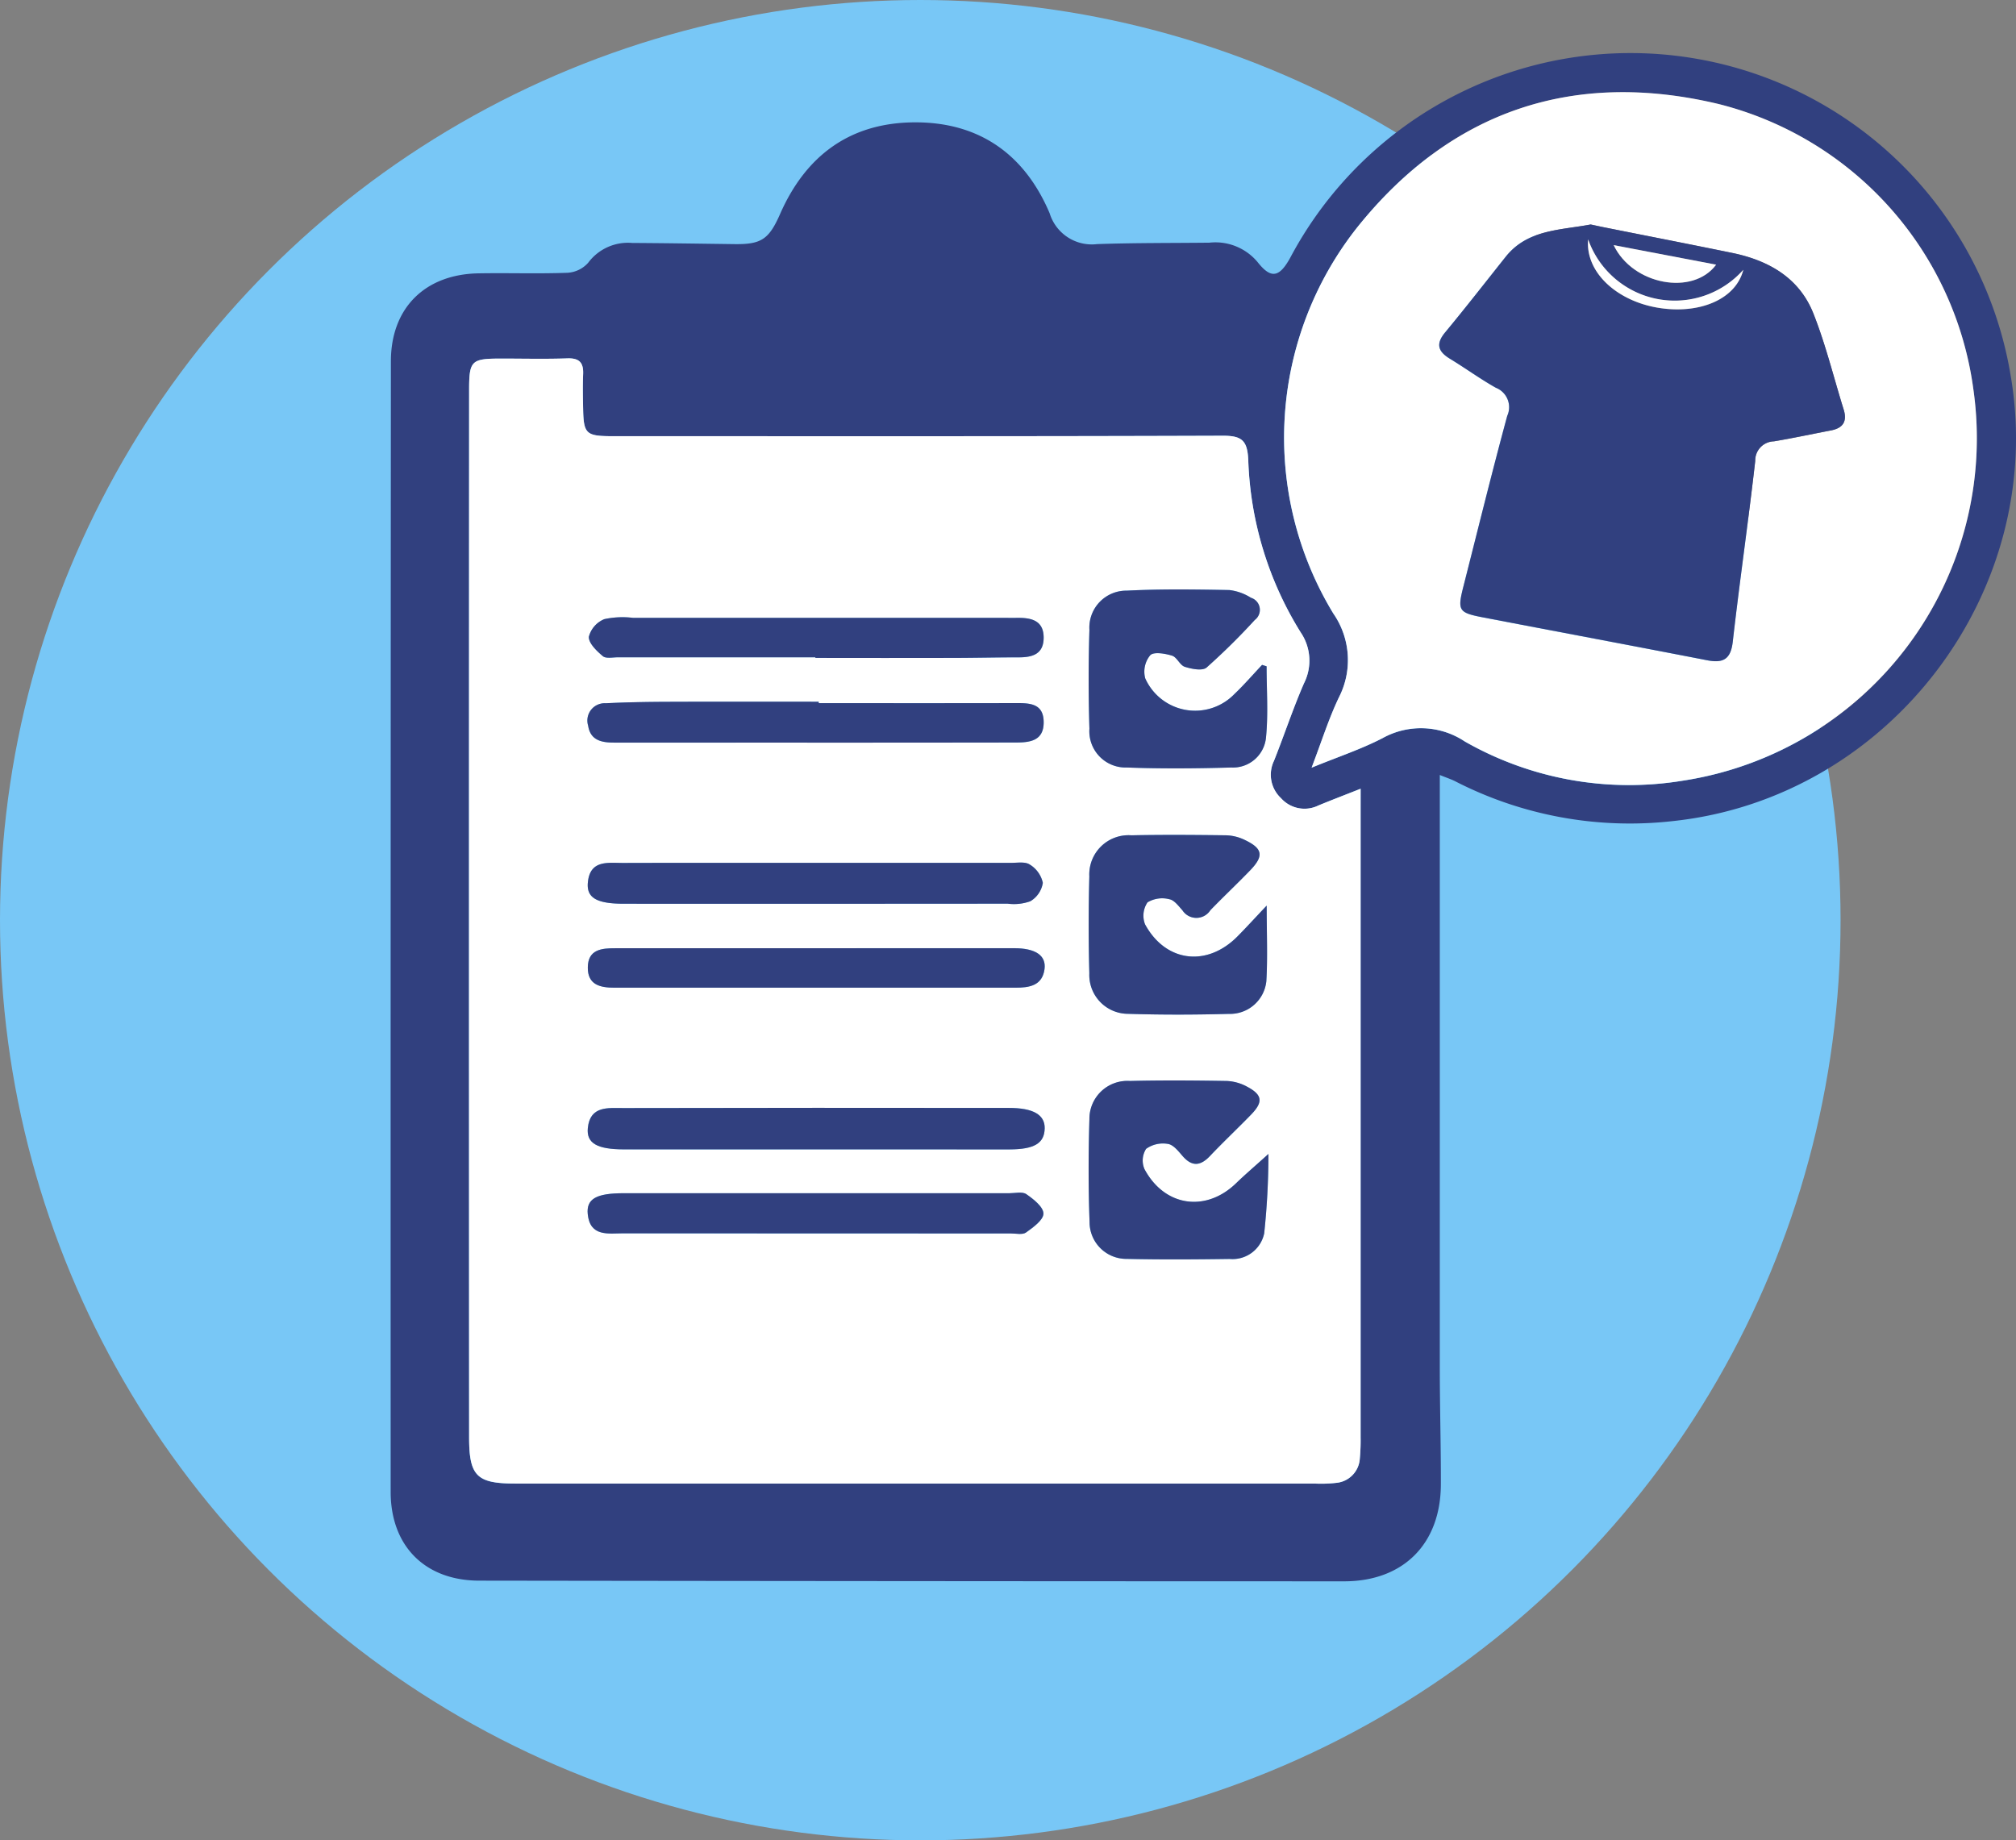
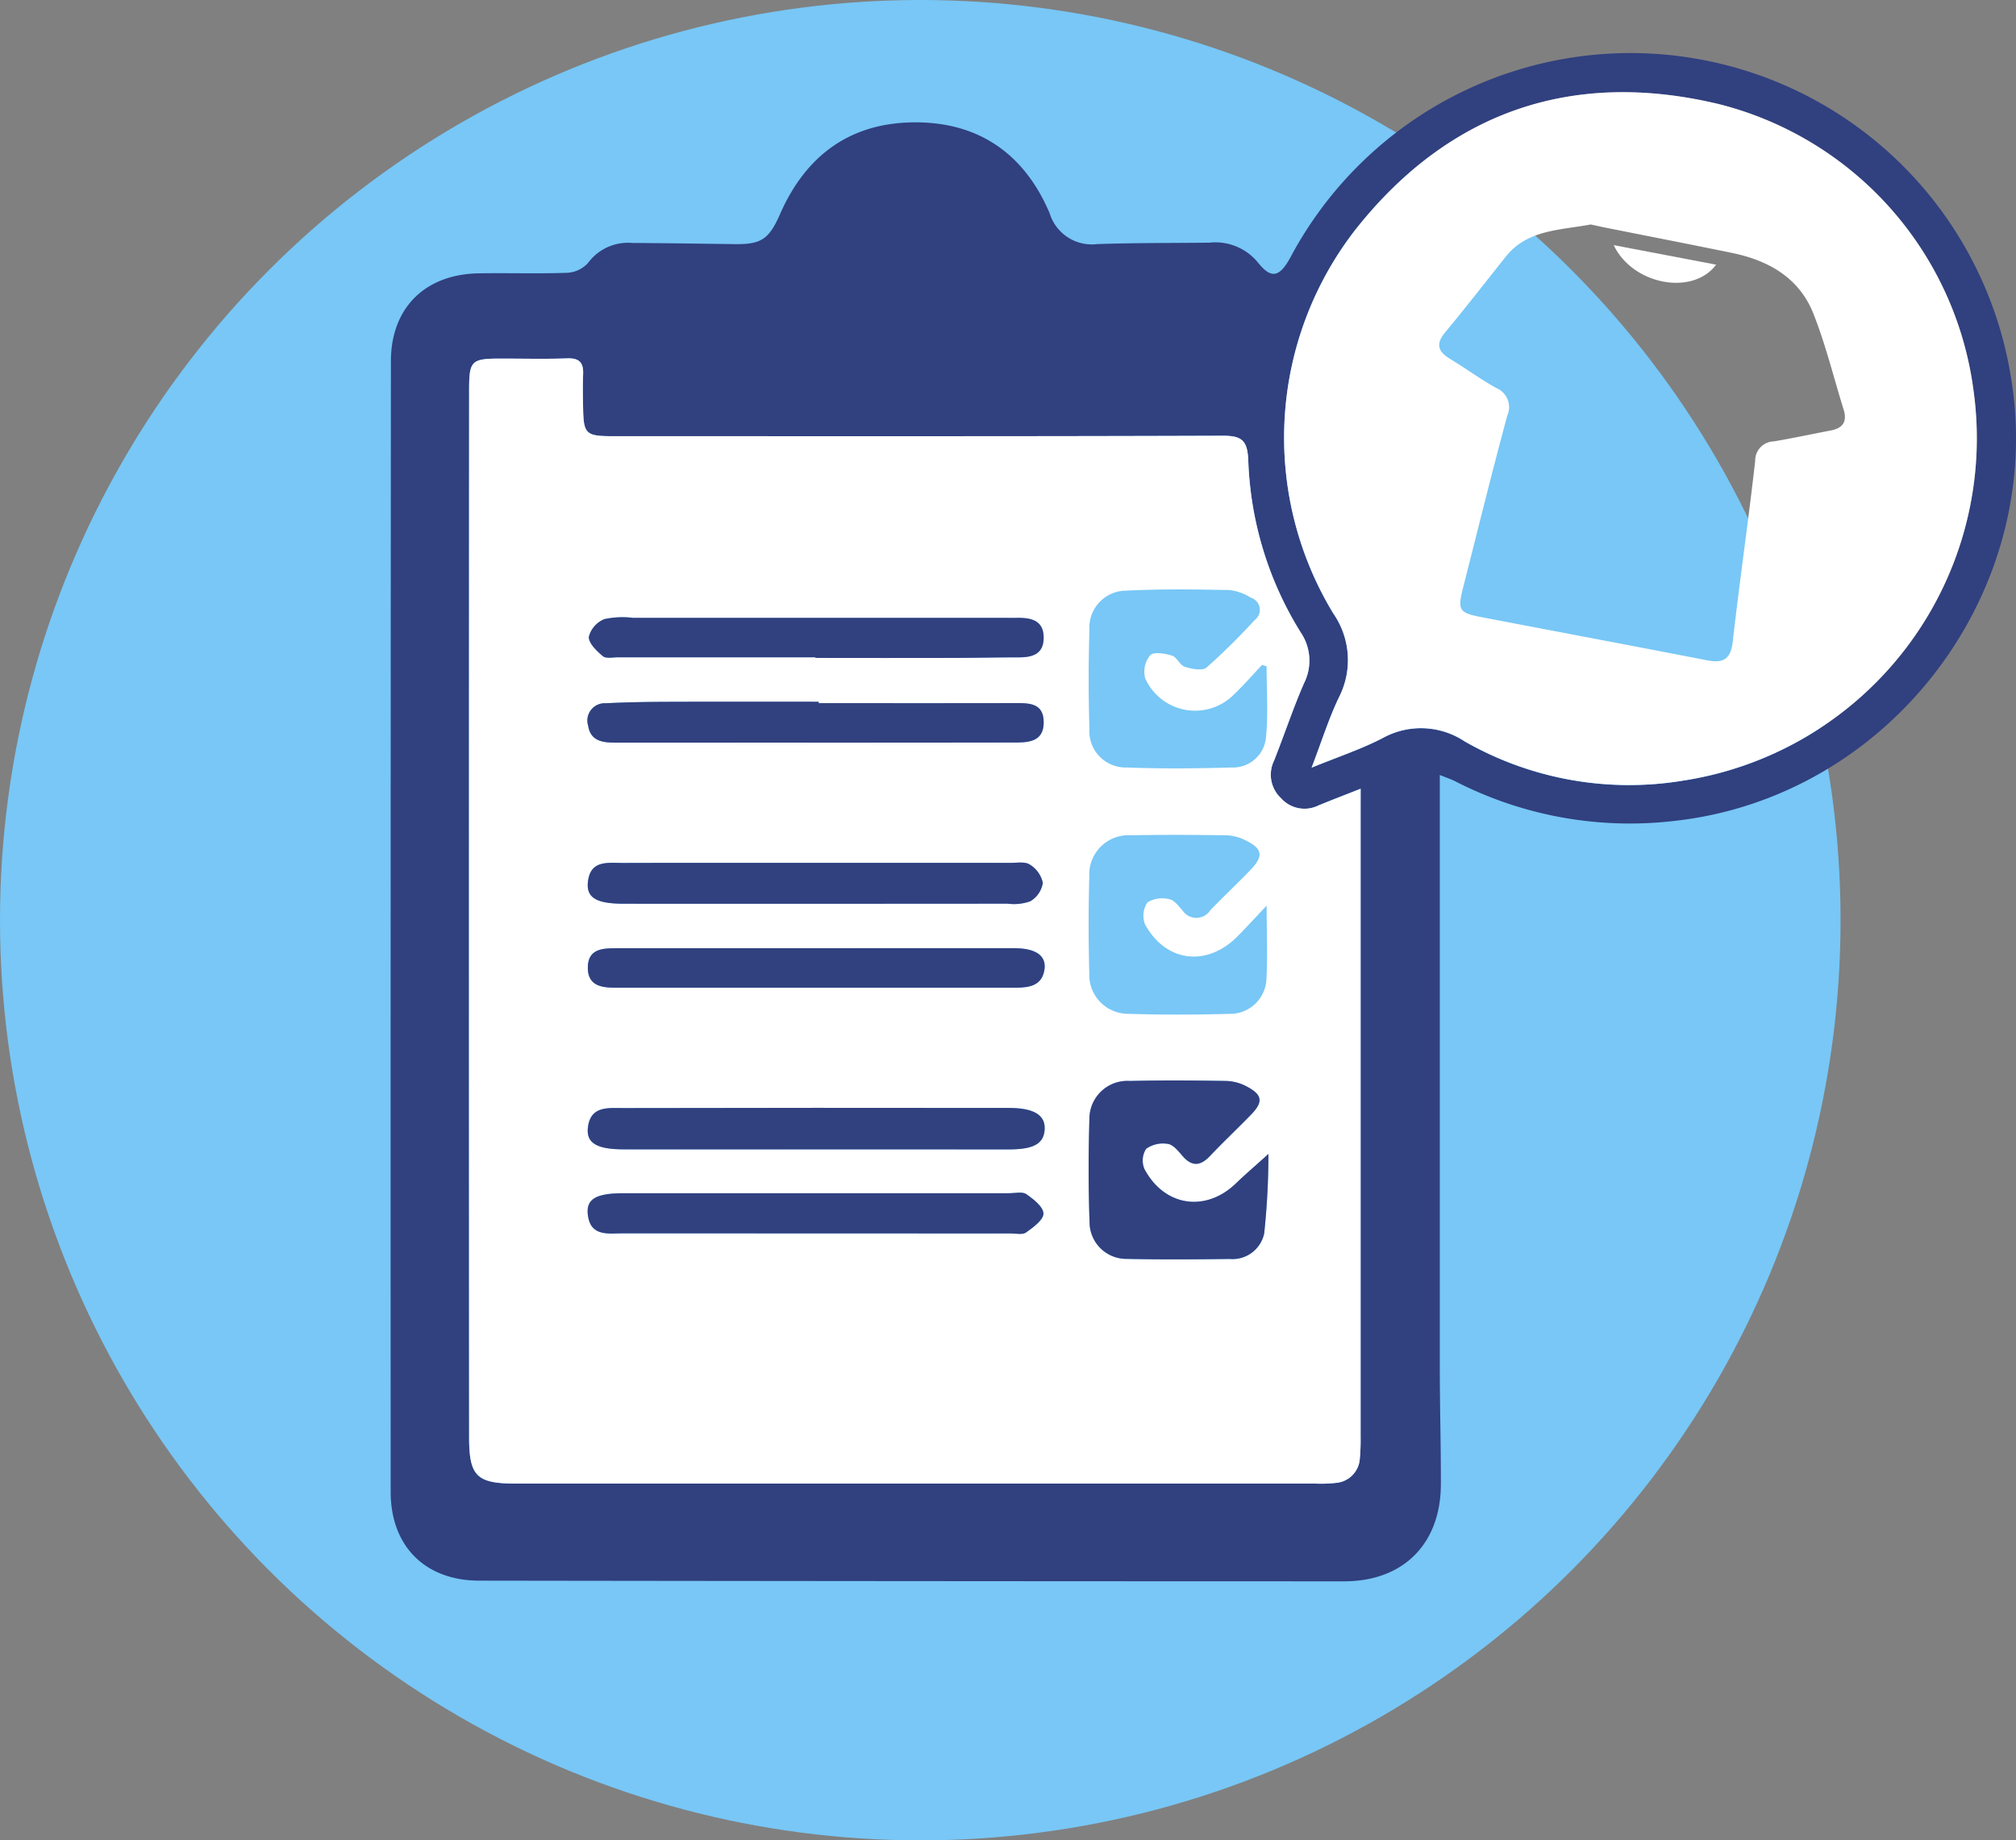
<svg xmlns="http://www.w3.org/2000/svg" width="172.252" height="157.262" viewBox="0 0 172.252 157.262">
  <rect x="0" y="0" width="172.252" height="157.262" fill="#808080" stroke="none" />
  <g id="Group_196" data-name="Group 196" transform="translate(-874.874 -4874.738)">
    <ellipse id="Ellipse_10" data-name="Ellipse 10" cx="78.631" cy="78.631" rx="78.631" ry="78.631" transform="translate(874.874 4874.738)" fill="#78c7f6" />
    <g id="Group_58" data-name="Group 58" transform="translate(908.258 4879.273)">
      <path id="Path_67" data-name="Path 67" d="M424.125,388.377v1.943q0,24.361,0,48.723c0,3.312.1,6.624.091,9.937-.006,5.082-3.19,8.3-8.266,8.3q-36.949-.005-73.9-.057c-4.616-.006-7.564-2.943-7.565-7.584q-.014-48.309.02-96.617c0-4.548,2.909-7.429,7.477-7.511,2.54-.046,5.083.046,7.62-.049a2.563,2.563,0,0,0,1.764-.863,4.235,4.235,0,0,1,3.758-1.685c2.922.016,5.843.063,8.764.1,2.275.027,2.924-.422,3.875-2.586,2.187-4.972,5.953-7.775,11.428-7.82,5.547-.045,9.454,2.707,11.6,7.773a3.765,3.765,0,0,0,4.05,2.631c3.2-.112,6.4-.086,9.594-.122a4.7,4.7,0,0,1,4.12,1.657c1.14,1.448,1.853,1.335,2.789-.367A32.917,32.917,0,0,1,472.893,354.2c3.174,18.408-10.3,36.149-28.862,38.117a32.646,32.646,0,0,1-18.6-3.408C425.1,388.743,424.745,388.628,424.125,388.377Zm-6.765,1.176c-1.388.549-2.513.977-3.624,1.439a2.684,2.684,0,0,1-3.182-.631,2.736,2.736,0,0,1-.6-3.191c.878-2.2,1.617-4.456,2.563-6.623a4.291,4.291,0,0,0-.288-4.362,29.749,29.749,0,0,1-4.472-14.693c-.068-1.69-.535-2.11-2.187-2.1-17.068.059-34.137.037-51.205.037-.387,0-.774,0-1.16,0-2.019-.023-2.24-.239-2.28-2.315-.019-.994-.039-1.99,0-2.983.041-.977-.317-1.385-1.346-1.35-1.876.065-3.756.018-5.634.018-2.566,0-2.759.146-2.76,2.683q-.014,44.752,0,89.5c0,3.337.668,3.947,3.989,3.947q34.137,0,68.274,0a11.317,11.317,0,0,0,1.819-.059,2.216,2.216,0,0,0,2.02-2.08,16.734,16.734,0,0,0,.068-1.82q0-26.768,0-53.536Zm-4.187-1.8c2.265-.927,4.24-1.578,6.064-2.522a6.755,6.755,0,0,1,7.019.284,28.3,28.3,0,0,0,18.677,3.345,29.6,29.6,0,0,0,24.786-33.394,29.125,29.125,0,0,0-21.793-24.423c-12.36-2.946-22.84.564-30.827,10.509a28.95,28.95,0,0,0-2.071,33.031,6.984,6.984,0,0,1,.474,7.174C414.637,383.565,414.035,385.5,413.173,387.75Z" transform="translate(-334.489 -326.688)" fill="#31407f" />
      <path id="Path_68" data-name="Path 68" d="M430.813,442.03v1.877q0,26.768,0,53.536a16.71,16.71,0,0,1-.068,1.82,2.216,2.216,0,0,1-2.02,2.08,11.324,11.324,0,0,1-1.819.059q-34.137,0-68.274,0c-3.321,0-3.987-.609-3.989-3.947q-.022-44.752,0-89.5c0-2.537.194-2.683,2.76-2.683,1.878,0,3.758.047,5.634-.018,1.029-.036,1.388.372,1.346,1.35s-.022,1.989,0,2.983c.04,2.076.261,2.292,2.28,2.315.386,0,.773,0,1.16,0,17.068,0,34.137.023,51.205-.037,1.652-.006,2.119.414,2.187,2.1a29.75,29.75,0,0,0,4.472,14.693,4.292,4.292,0,0,1,.288,4.362c-.946,2.167-1.685,4.424-2.563,6.623a2.736,2.736,0,0,0,.6,3.191,2.684,2.684,0,0,0,3.182.631C428.3,443.008,429.425,442.58,430.813,442.03Zm-8.034-10.462-.386-.122c-.789.835-1.541,1.708-2.373,2.5a4.669,4.669,0,0,1-7.611-1.348,2.207,2.207,0,0,1,.426-1.977c.3-.313,1.266-.149,1.863.035.422.13.67.819,1.092.953.587.187,1.5.368,1.862.062a57.072,57.072,0,0,0,4.12-4.067,1.08,1.08,0,0,0-.332-1.895,4.409,4.409,0,0,0-1.838-.658c-2.923-.054-5.852-.1-8.769.051a3.157,3.157,0,0,0-3.193,3.351q-.127,4.22,0,8.447a3.1,3.1,0,0,0,3.2,3.314c2.973.114,5.956.088,8.931,0a2.832,2.832,0,0,0,2.96-2.609C422.926,435.611,422.778,433.582,422.778,431.568Zm.006,20.45c-1.016,1.073-1.746,1.877-2.51,2.645-2.608,2.62-6.122,2.191-7.882-1.044a2.027,2.027,0,0,1,.21-1.882,2.437,2.437,0,0,1,1.872-.265c.413.071.778.581,1.11.944a1.419,1.419,0,0,0,2.388-.007c1.112-1.152,2.28-2.251,3.393-3.4,1.192-1.234,1.088-1.867-.446-2.6a3.915,3.915,0,0,0-1.578-.4c-2.706-.039-5.414-.058-8.12,0a3.352,3.352,0,0,0-3.591,3.509q-.116,4.14,0,8.286a3.319,3.319,0,0,0,3.309,3.459c2.869.093,5.745.083,8.615.005a3.115,3.115,0,0,0,3.2-2.8C422.875,456.462,422.784,454.441,422.784,452.018Zm.151,21.22c-1.15,1.041-1.97,1.736-2.738,2.486-2.588,2.529-6.129,2.038-7.852-1.184a1.853,1.853,0,0,1,.139-1.732,2.478,2.478,0,0,1,1.868-.421c.46.07.889.619,1.245,1.03.808.932,1.529.862,2.347,0,1.139-1.2,2.347-2.337,3.5-3.525,1.061-1.091.988-1.7-.342-2.4a3.979,3.979,0,0,0-1.72-.483c-2.759-.049-5.52-.072-8.278,0a3.242,3.242,0,0,0-3.464,3.264c-.091,2.923-.095,5.853.013,8.775a3.143,3.143,0,0,0,3.193,3.163c2.923.069,5.85.046,8.775.006a2.76,2.76,0,0,0,2.953-2.192A64.2,64.2,0,0,0,422.936,473.239Zm-38.571-24.874c-5.521,0-11.042-.009-16.562.006-1.3,0-2.835-.284-3.017,1.675-.122,1.314.765,1.809,3.071,1.81q16.4,0,32.793-.006a4.153,4.153,0,0,0,1.941-.206,2.218,2.218,0,0,0,1.069-1.568,2.434,2.434,0,0,0-1.116-1.563c-.393-.266-1.068-.143-1.617-.144Q392.645,448.358,384.364,448.365Zm-.1,24.482q8.277,0,16.553,0c2.123,0,2.978-.527,3-1.8.02-1.159-.978-1.742-3.064-1.743q-16.471-.008-32.941.011c-1.284,0-2.838-.215-3.029,1.709-.129,1.3.79,1.816,3.092,1.82Q376.069,472.858,384.264,472.846Zm.141,3.748q-8.275,0-16.55,0c-2.333,0-3.207.475-3.073,1.792.2,1.959,1.785,1.632,3.046,1.634q16.549.035,33.1.011c.441,0,1,.134,1.3-.081.608-.435,1.492-1.069,1.488-1.615,0-.571-.849-1.236-1.463-1.661-.342-.236-.964-.079-1.46-.079Q392.6,476.592,384.4,476.594Zm.105-41.877V434.6c-4.3,0-8.606-.011-12.909.005-1.763.007-3.528.036-5.288.124a1.479,1.479,0,0,0-1.5,1.917c.192,1.277,1.184,1.444,2.238,1.445q4.717.005,9.434,0,12.412,0,24.825-.007c1.208,0,2.447-.113,2.423-1.768-.023-1.568-1.168-1.607-2.346-1.6C395.76,434.725,390.135,434.718,384.51,434.718Zm-.336,20.94q-8.52,0-17.041,0c-1.162,0-2.336.094-2.348,1.643-.013,1.507,1.085,1.728,2.287,1.728q17.124,0,34.247,0c1.179,0,2.3-.163,2.488-1.586.157-1.175-.786-1.786-2.592-1.787Q392.695,455.653,384.174,455.658Zm.054-24.86v.055q5.958,0,11.915,0c1.82,0,3.64-.05,5.46-.048,1.181,0,2.132-.285,2.128-1.693s-.987-1.685-2.148-1.681c-.5,0-.993,0-1.489,0q-15.722,0-31.443,0a7.348,7.348,0,0,0-2.457.11,2.235,2.235,0,0,0-1.323,1.51c-.021.546.669,1.209,1.192,1.65.267.226.849.1,1.288.1Q375.789,430.8,384.228,430.8Z" transform="translate(-347.942 -379.166)" fill="#fff" />
      <path id="Path_69" data-name="Path 69" d="M566.746,394.478c.862-2.249,1.464-4.185,2.331-6a6.984,6.984,0,0,0-.474-7.174,28.95,28.95,0,0,1,2.071-33.031c7.986-9.944,18.466-13.454,30.827-10.509a29.125,29.125,0,0,1,21.793,24.423,29.6,29.6,0,0,1-24.786,33.394,28.3,28.3,0,0,1-18.677-3.345,6.755,6.755,0,0,0-7.019-.284C570.986,392.9,569.011,393.55,566.746,394.478Zm23.842-46.416c-2.616.5-5.4.42-7.262,2.763-1.72,2.16-3.414,4.341-5.176,6.466-.824.995-.6,1.635.419,2.253,1.32.8,2.572,1.718,3.916,2.474a1.785,1.785,0,0,1,.974,2.4c-1.313,4.842-2.508,9.717-3.745,14.58-.523,2.055-.418,2.242,1.656,2.64,6.389,1.227,12.782,2.425,19.168,3.667,1.364.265,2.018-.076,2.189-1.585.586-5.154,1.335-10.289,1.919-15.443a1.637,1.637,0,0,1,1.6-1.68c1.631-.275,3.249-.623,4.874-.934,1.027-.2,1.4-.767,1.083-1.786-.853-2.738-1.532-5.544-2.585-8.2-1.213-3.061-3.834-4.544-6.954-5.184-3.656-.75-7.32-1.464-10.98-2.194C591.306,348.217,590.93,348.134,590.588,348.062Z" transform="translate(-488.063 -333.416)" fill="#fff" />
-       <path id="Path_70" data-name="Path 70" d="M529.29,471.291c0,2.014.147,4.043-.047,6.038a2.832,2.832,0,0,1-2.96,2.609c-2.975.084-5.958.11-8.931,0a3.1,3.1,0,0,1-3.2-3.314q-.131-4.22,0-8.447a3.157,3.157,0,0,1,3.193-3.351c2.917-.15,5.846-.105,8.769-.051a4.411,4.411,0,0,1,1.838.658,1.08,1.08,0,0,1,.332,1.895,57.067,57.067,0,0,1-4.12,4.067c-.357.306-1.275.125-1.862-.062-.422-.134-.67-.823-1.092-.953-.6-.184-1.562-.349-1.863-.035a2.206,2.206,0,0,0-.426,1.977,4.669,4.669,0,0,0,7.611,1.348c.832-.789,1.584-1.662,2.373-2.5Z" transform="translate(-454.453 -418.888)" fill="#31407f" />
-       <path id="Path_71" data-name="Path 71" d="M529.3,533.938c0,2.422.09,4.443-.029,6.451a3.116,3.116,0,0,1-3.2,2.8c-2.87.078-5.746.088-8.615-.005a3.319,3.319,0,0,1-3.309-3.459q-.109-4.141,0-8.286a3.352,3.352,0,0,1,3.591-3.509c2.706-.054,5.413-.035,8.12,0a3.914,3.914,0,0,1,1.578.4c1.535.733,1.639,1.366.446,2.6-1.113,1.152-2.281,2.25-3.393,3.4a1.419,1.419,0,0,1-2.388.007c-.332-.363-.7-.874-1.11-.944a2.436,2.436,0,0,0-1.872.265,2.026,2.026,0,0,0-.21,1.882c1.759,3.235,5.273,3.665,7.881,1.044C527.552,535.815,528.281,535.012,529.3,533.938Z" transform="translate(-454.455 -461.086)" fill="#31407f" />
      <path id="Path_72" data-name="Path 72" d="M529.443,597.376a64.193,64.193,0,0,1-.361,6.778,2.76,2.76,0,0,1-2.953,2.192c-2.925.04-5.851.063-8.775-.006a3.143,3.143,0,0,1-3.193-3.163c-.107-2.922-.1-5.852-.013-8.775a3.242,3.242,0,0,1,3.464-3.264c2.758-.067,5.519-.045,8.278,0a3.977,3.977,0,0,1,1.72.483c1.331.706,1.4,1.313.342,2.4-1.154,1.187-2.362,2.323-3.5,3.525-.818.863-1.539.933-2.347,0-.356-.411-.786-.96-1.245-1.03a2.478,2.478,0,0,0-1.868.421,1.853,1.853,0,0,0-.139,1.732c1.723,3.223,5.264,3.714,7.852,1.184C527.473,599.113,528.294,598.417,529.443,597.376Z" transform="translate(-454.45 -503.303)" fill="#31407f" />
      <path id="Path_73" data-name="Path 73" d="M404.774,535.05q8.281,0,16.562,0c.55,0,1.224-.122,1.617.144a2.434,2.434,0,0,1,1.116,1.563A2.218,2.218,0,0,1,423,538.33a4.154,4.154,0,0,1-1.941.206q-16.4.014-32.793.006c-2.306,0-3.193-.5-3.071-1.81.182-1.959,1.721-1.672,3.017-1.675C393.732,535.041,399.253,535.05,404.774,535.05Z" transform="translate(-368.351 -465.851)" fill="#31407f" />
      <path id="Path_74" data-name="Path 74" d="M404.667,601.691q-8.194,0-16.388,0c-2.3,0-3.221-.524-3.092-1.82.192-1.923,1.745-1.706,3.029-1.709q16.471-.034,32.941-.011c2.086,0,3.084.584,3.064,1.743-.022,1.271-.878,1.795-3,1.8Q412.944,601.7,404.667,601.691Z" transform="translate(-368.345 -508.01)" fill="#31407f" />
      <path id="Path_75" data-name="Path 75" d="M404.8,620.017q8.193,0,16.384,0c.5,0,1.118-.157,1.46.079.615.425,1.459,1.09,1.463,1.661,0,.546-.88,1.18-1.488,1.615-.3.214-.856.081-1.3.081q-16.549,0-33.1-.011c-1.262,0-2.847.324-3.046-1.634-.134-1.316.74-1.791,3.073-1.792Q396.527,620.015,404.8,620.017Z" transform="translate(-368.339 -522.588)" fill="#31407f" />
      <path id="Path_76" data-name="Path 76" d="M404.93,493.748c5.625,0,11.25.008,16.875-.006,1.177,0,2.323.036,2.346,1.6.024,1.656-1.216,1.766-2.423,1.768q-12.413.019-24.825.007-4.717,0-9.434,0c-1.053,0-2.046-.168-2.238-1.445a1.479,1.479,0,0,1,1.5-1.917c1.76-.088,3.525-.117,5.288-.124,4.3-.016,8.606-.005,12.909-.005Z" transform="translate(-368.362 -438.196)" fill="#31407f" />
      <path id="Path_77" data-name="Path 77" d="M404.6,557.059q8.521,0,17.041,0c1.806,0,2.749.612,2.592,1.787-.191,1.423-1.309,1.586-2.488,1.586q-17.124-.006-34.247,0c-1.2,0-2.3-.22-2.287-1.728.013-1.549,1.186-1.643,2.348-1.643Q396.083,557.056,404.6,557.059Z" transform="translate(-368.372 -480.567)" fill="#31407f" />
      <path id="Path_78" data-name="Path 78" d="M404.828,475.311q-8.439,0-16.878,0c-.44,0-1.021.128-1.288-.1-.522-.442-1.213-1.1-1.192-1.65a2.235,2.235,0,0,1,1.323-1.51,7.348,7.348,0,0,1,2.457-.11q15.722-.005,31.443,0c.5,0,.993.006,1.489,0,1.16,0,2.144.267,2.148,1.681s-.947,1.694-2.128,1.693c-1.82,0-3.64.044-5.46.048q-5.957.013-11.915,0Z" transform="translate(-368.542 -423.679)" fill="#31407f" />
-       <path id="Path_79" data-name="Path 79" d="M617.236,370.8c.342.072.718.155,1.1.23,3.66.731,7.323,1.445,10.98,2.194,3.12.64,5.741,2.123,6.954,5.184,1.053,2.658,1.732,5.464,2.585,8.2.317,1.019-.057,1.589-1.083,1.786-1.625.311-3.243.659-4.874.934a1.637,1.637,0,0,0-1.6,1.68c-.584,5.154-1.333,10.289-1.919,15.443-.171,1.509-.825,1.85-2.189,1.585-6.385-1.242-12.779-2.44-19.168-3.667-2.074-.4-2.179-.585-1.657-2.64,1.237-4.863,2.432-9.737,3.745-14.58a1.785,1.785,0,0,0-.974-2.4c-1.344-.756-2.6-1.672-3.916-2.474-1.017-.618-1.243-1.258-.419-2.253,1.761-2.125,3.456-4.306,5.176-6.466C611.84,371.217,614.619,371.293,617.236,370.8Zm1.968,1.766c1.625,3.406,6.771,4.349,8.752,1.669C625.058,373.681,622.13,373.123,619.2,372.563Zm-2.183-.492c-.247,2.837,2.484,5.264,5.973,5.844,3.473.578,6.63-.676,7.284-3.241a7.842,7.842,0,0,1-13.258-2.6Z" transform="translate(-514.71 -356.151)" fill="#31407f" />
      <path id="Path_80" data-name="Path 80" d="M649.191,376.12l8.753,1.668C655.963,380.468,650.817,379.525,649.191,376.12Z" transform="translate(-544.698 -359.707)" fill="#fff" />
-       <path id="Path_81" data-name="Path 81" d="M642.587,374.634a7.842,7.842,0,0,0,13.258,2.6c-.654,2.565-3.811,3.819-7.284,3.241C645.07,379.9,642.34,377.471,642.587,374.634Z" transform="translate(-540.277 -358.714)" fill="#fff" />
    </g>
  </g>
</svg>